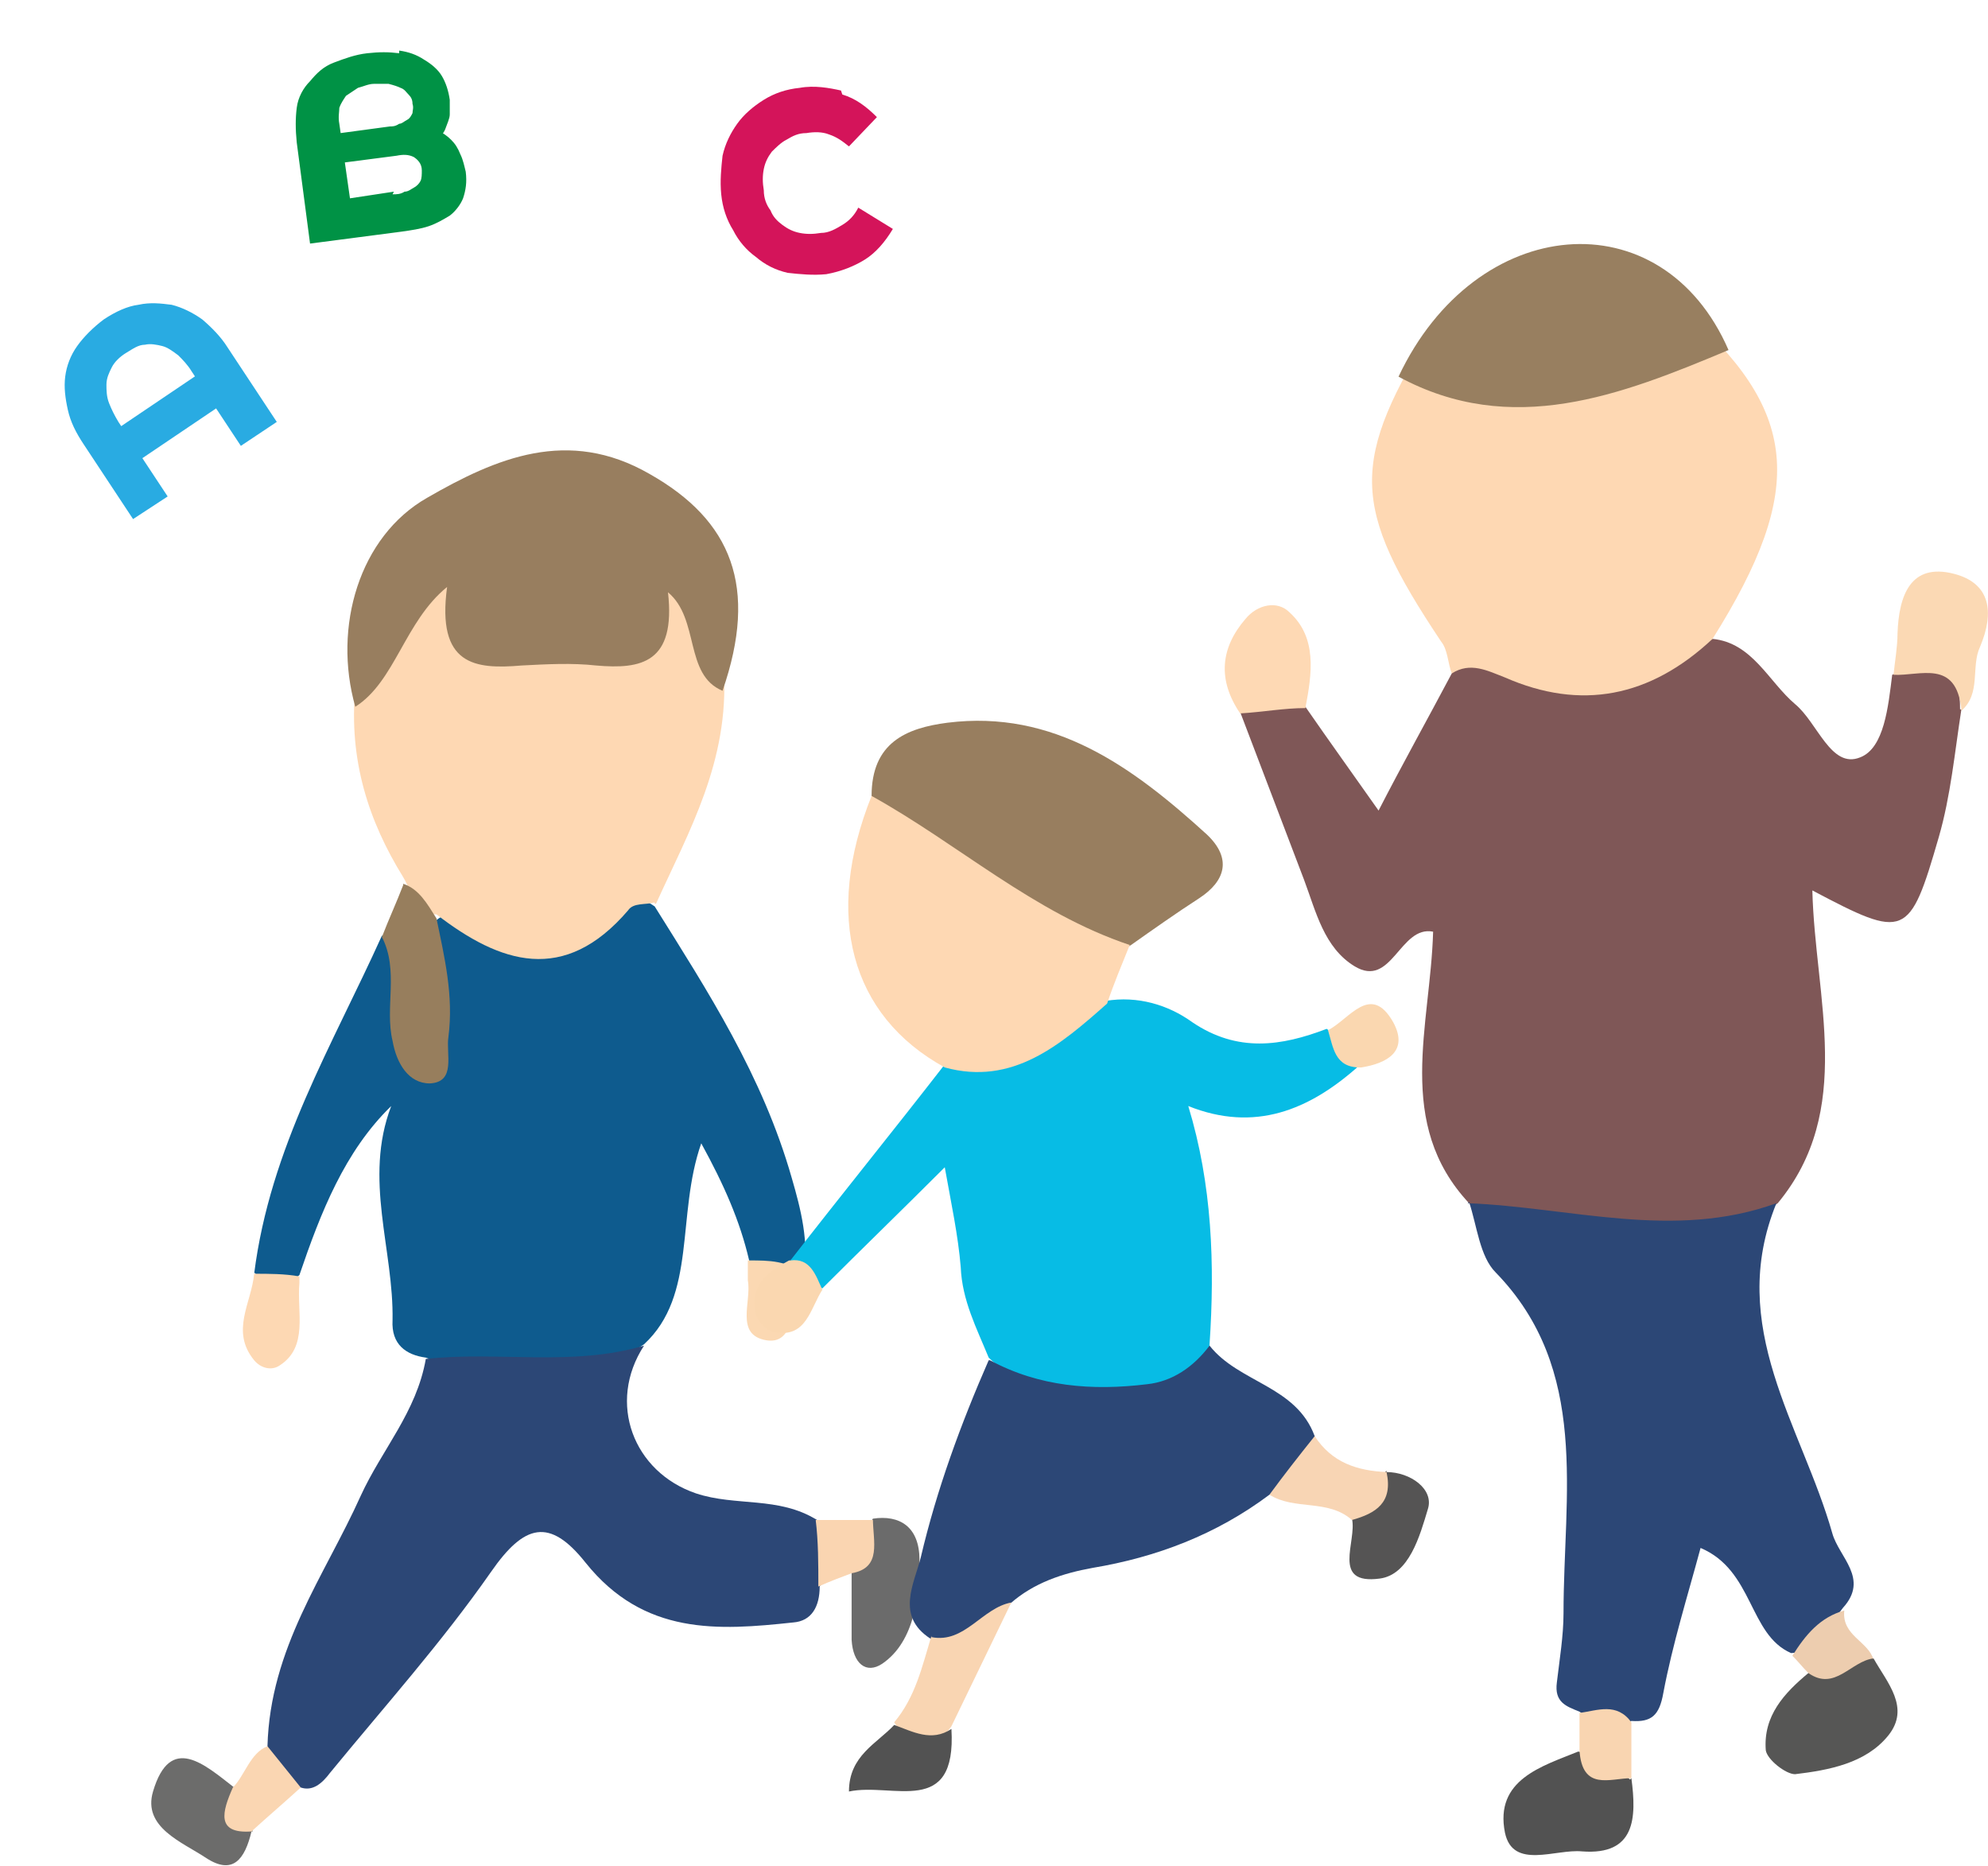
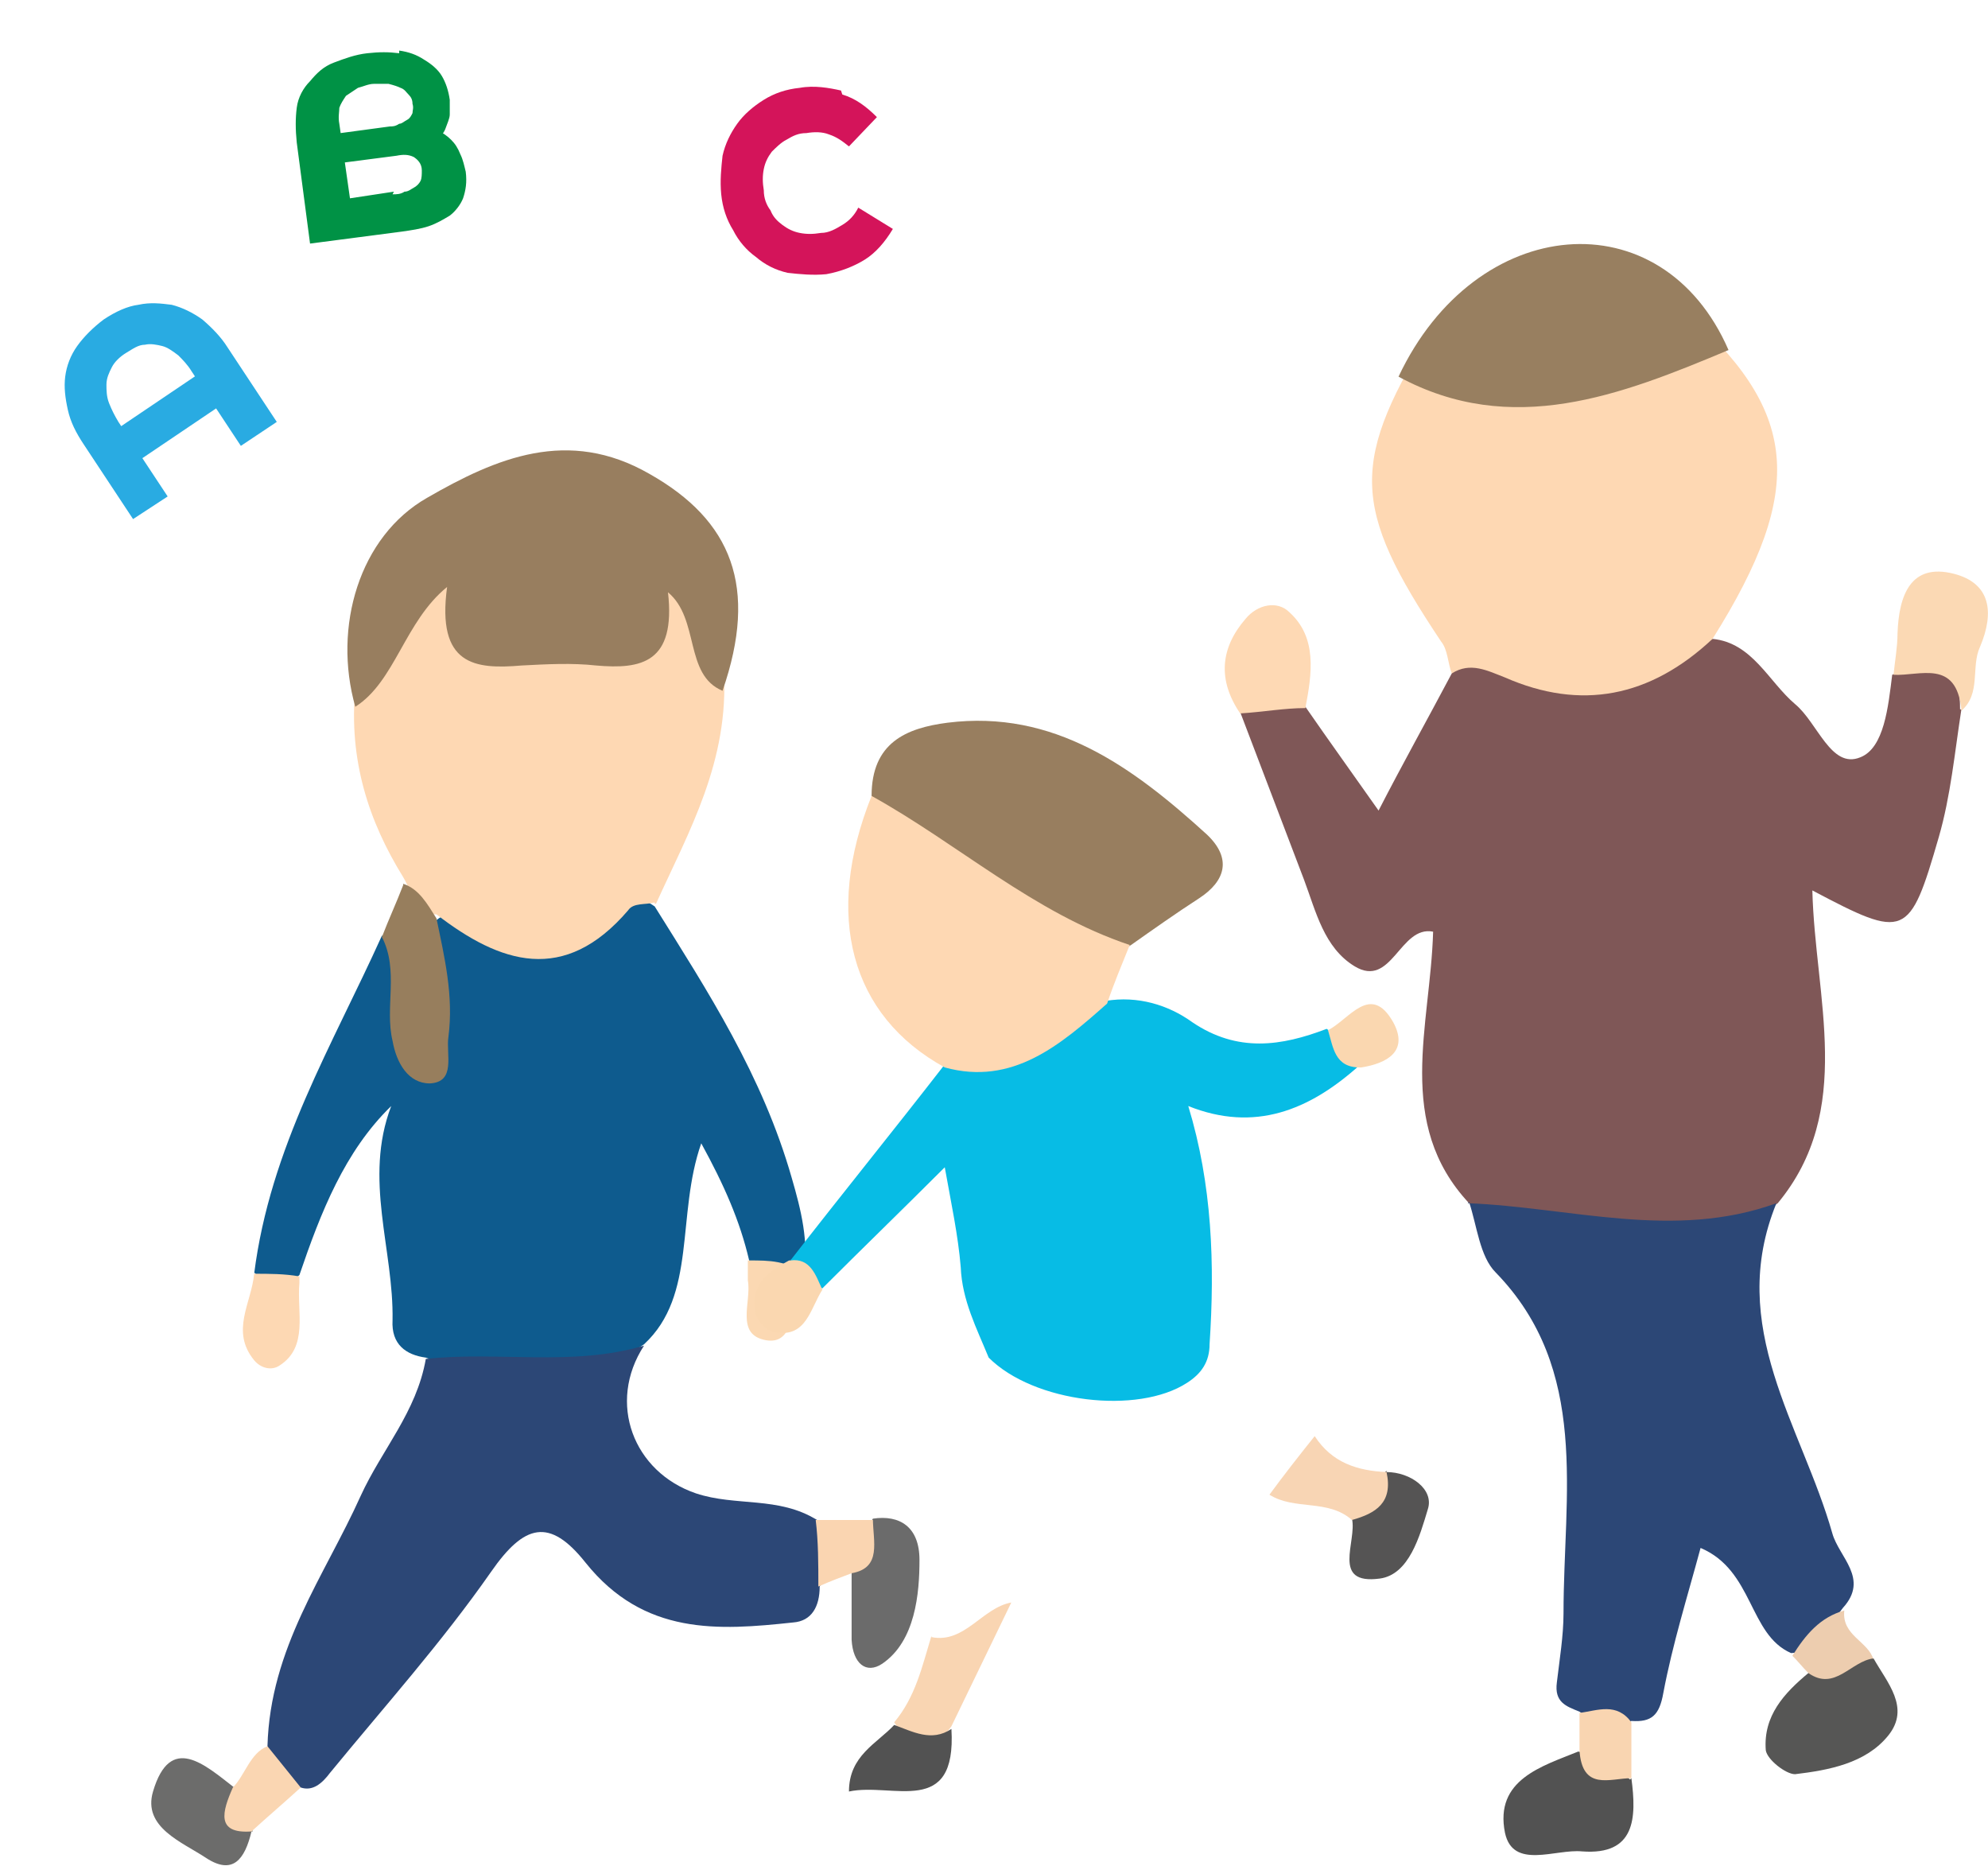
<svg xmlns="http://www.w3.org/2000/svg" id="_レイヤー_1" version="1.1" viewBox="0 0 149.4 140.2">
  <defs>
    <style>
      .st0 {
        fill: #fbd9b4;
      }

      .st1 {
        fill: #fed8b3;
      }

      .st2 {
        fill: #fad5b1;
      }

      .st3 {
        fill: #d4145a;
      }

      .st4 {
        fill: #edcdaf;
      }

      .st5 {
        fill: #555454;
      }

      .st6 {
        fill: #fad7b0;
      }

      .st7 {
        fill: #0e5b8e;
      }

      .st8 {
        fill: #009245;
      }

      .st9 {
        fill: #7f5757;
      }

      .st10 {
        fill: #fed9b4;
      }

      .st11 {
        fill: #525252;
      }

      .st12 {
        fill: #fad6b2;
      }

      .st13 {
        fill: #6c6c6b;
      }

      .st14 {
        fill: #f9d5b1;
      }

      .st15 {
        fill: #565655;
      }

      .st16 {
        fill: #977e5d;
      }

      .st17 {
        fill: #f9d5b2;
      }

      .st18 {
        fill: #29abe2;
      }

      .st19 {
        fill: #987e5f;
      }

      .st20 {
        fill: #6b6b6b;
      }

      .st21 {
        fill: #2c4776;
      }

      .st22 {
        fill: #f8d5b4;
      }

      .st23 {
        fill: #07bce5;
      }

      .st24 {
        fill: #fdd8b3;
      }

      .st25 {
        fill: #fbd8b2;
      }

      .st26 {
        fill: #987f60;
      }
    </style>
  </defs>
  <g>
    <path class="st7" d="M19.1,95.7c1.2-9.5,5.9-17.2,9.6-25.4,1.8.4,1.5,2.2,1.7,3.6.2,1.6,0,3.4,1.3,5,2.1-3.2-.5-6.8,1-9.7.4-.3.8-.6,1.2-.4,4.6,2.2,9,2.5,13.3-1.1.6-.5,1.4,0,2,.4,4,6.4,8.1,12.7,10.3,20.4.7,2.4,1.3,4.8.9,7.3-1.6.6-3,.4-4.1-1.1-.7-3-1.9-5.7-3.6-8.8-1.9,5.4-.3,11.4-4.3,15.1-5.3,3.7-10.8,3.2-16.4,1-1.5-.2-2.6-1-2.5-2.8.1-5.3-2.2-10.6-.1-16.1-3.5,3.4-5.3,8-6.9,12.7-1.2,1-2.3,1-3.4-.2h0Z" />
    <path class="st21" d="M32,102.1c5.4-.6,11,.6,16.4-1-2.8,4.3-.8,9.5,3.9,11.1,3,1,6.2.2,9.1,2,1.2,1.6,1.2,3.3.2,5,0,1.5-.6,2.6-2,2.7-5.6.6-11.2,1-15.6-4.5-2.7-3.4-4.6-2.9-7.1.7-3.7,5.3-8,10.1-12.1,15.1-.6.8-1.3,1.4-2.2,1.1-1.3-.5-2.5-1.2-2.5-3.1.2-7.4,4.3-12.8,7-18.8,1.6-3.5,4.2-6.3,4.9-10.3h0Z" />
    <path class="st1" d="M49.2,67.8c-.7.2-1.6,0-2,.6-4.8,5.6-9.6,4-14.4.3-1.5,0-1.8-1.6-2.5-2.8-2.6-4.2-4.1-8.8-3.6-14.2.5-2.5,1.7-4.5,3-6.5,1.9-2.8,3.7-2.8,5.6-.1.2.3.3.5.6.8,1.4,1.4,10.6,1.3,12.1,0,1.2-1.1,1.1-4.7,3-3.9,2.1,1,2.3,4.3,3,6.9,0,.5.2,1.1.4,1.5.4,6.8-2.6,12-5.1,17.5h-.1Z" />
    <path class="st19" d="M54.3,51.9c-2.9-1.2-1.7-5.4-4.1-7.4.6,5.3-2,5.8-5.4,5.5-1.8-.2-3.7-.1-5.6,0-3.5.3-6.4,0-5.6-5.9-3.2,2.6-3.9,7.1-6.9,9-1.7-6,.3-12.8,5.4-15.7,5.2-3,10.6-5.3,16.7-1.8,6.2,3.5,8.2,8.5,5.5,16.3Z" />
    <path class="st16" d="M30.3,66.4c1.2.4,1.8,1.5,2.5,2.6.6,2.9,1.3,5.8.9,8.9-.2,1.3.6,3.4-1.4,3.5-1.6,0-2.5-1.5-2.8-3.2-.6-2.5.5-5.3-.8-7.8.5-1.3,1.1-2.6,1.6-3.9h0Z" />
    <path class="st20" d="M65.6,114.1c2-.3,3.5.6,3.5,3.1s-.3,6.1-2.8,7.8c-1.2.8-2.2,0-2.3-1.8v-5c.3-1.5.8-2.9,1.6-4.1Z" />
    <path class="st13" d="M18.9,137.6c-.5,2.1-1.4,3.3-3.4,2-1.8-1.2-4.8-2.3-4-5,1.3-4.4,3.9-2,6.1-.3.4,1.1.9,2.2,1.4,3.3h0Z" />
    <path class="st24" d="M19.1,95.7c1.1,0,2.3,0,3.4.2v.5c-.2,2.2.7,4.8-1.5,6.2-.6.4-1.4.2-1.9-.4-1.8-2.2-.2-4.3,0-6.5Z" />
    <path class="st12" d="M18.9,137.6c-2.7.2-2.2-1.5-1.4-3.3.9-.9,1.3-2.6,2.6-3.1.8,1,1.7,2.1,2.5,3.1-1.2,1.1-2.5,2.2-3.7,3.3Z" />
    <path class="st25" d="M56.3,94.7c1.5,0,2.9,0,4.2,1.1-.2.5-.3.9-.5,1.4-.5,1.5-.5,3.8-2.4,3.5-2.4-.4-1.1-2.9-1.4-4.5v-1.5h.1Z" />
    <path class="st2" d="M65.6,114.1c0,1.7.7,3.7-1.6,4.1-.8.3-1.6.6-2.5,1,0-1.7,0-3.4-.2-5h4.3Z" />
  </g>
  <g>
    <path class="st23" d="M59.4,94.7c3.8-4.9,7.7-9.7,11.5-14.6,4.4-.6,8-3.6,12.2-4.9,2.4-.4,4.7.3,6.5,1.6,3.4,2.3,6.7,1.8,10.1.5,1,.7,2.1,1.4,2.4,2.8-3.7,3.3-7.8,5-12.8,3,1.8,5.9,2,11.9,1.6,17.9,0,1.3-.6,2.2-1.7,2.9-3.7,2.4-11.5,1.5-14.9-1.9-.9-2.2-2-4.3-2.1-6.8-.2-2.4-.7-4.7-1.2-7.5-3.2,3.2-6.2,6.1-9.2,9.1-1.1-.4-2-1-2.4-2.2h0Z" />
-     <path class="st21" d="M74.4,102.2c3.7,2,7.7,2.3,11.8,1.8,1.9-.2,3.5-1.3,4.7-2.9,2.2,2.8,6.5,3,7.9,6.8-.2,2.3-1.6,3.5-3.4,4.4-4,3-8.5,4.7-13.3,5.5-2.2.4-4.4,1.1-6.2,2.7-1.9,1.1-2.8,4.7-6,2.6-2.6-1.7-1.2-4.1-.7-6.1,1.2-5.1,3-10,5.1-14.8h.1Z" />
    <path class="st19" d="M65.5,59.8c0-4,2.6-5.1,5.7-5.5,8-1,13.9,3.3,19.5,8.4,1.9,1.8,1.4,3.5-.6,4.8-1.7,1.1-3.4,2.3-5.1,3.5-.5.3-1.1.8-1.6.6-6.4-3.1-13-6-17.8-11.7h-.1Z" />
    <path class="st1" d="M65.5,59.8c6.5,3.6,12.2,8.8,19.4,11.2-.6,1.5-1.2,2.9-1.7,4.4-3.5,3.1-7.1,6.2-12.2,4.8-7.1-3.9-9.1-11.4-5.5-20.4Z" />
    <path class="st17" d="M70,123c2.5.5,3.8-2.2,6-2.6-1.5,3.1-3,6.2-4.5,9.3-1.6,2.3-3,1.8-4.3-.3,1.6-1.9,2.1-4.2,2.8-6.5h0Z" />
    <path class="st5" d="M104.2,110.6c1.8,0,3.6,1.3,3.1,2.8-.6,2-1.4,4.9-3.6,5.2-3.7.5-1.7-2.8-2.1-4.5.5-1.5,1.5-2.6,2.6-3.6h0Z" />
    <path class="st22" d="M104.2,110.6c.5,2.3-.8,3.1-2.6,3.6-1.8-1.6-4.3-.7-6.2-1.9,1.1-1.5,2.2-2.9,3.4-4.4,1.3,2,3.2,2.6,5.4,2.7Z" />
    <path class="st11" d="M67.2,129.6c1.4.5,2.8,1.3,4.3.3.4,6.7-4.4,4-7.7,4.7,0-2.7,2.1-3.6,3.4-5Z" />
    <path class="st6" d="M59.4,94.7c1.5-.2,1.9,1.1,2.4,2.2-.9,1.4-1.2,3.6-3.5,3.2-.6,0-1.4-.8-1.5-1.4-.5-2.2,1-3.2,2.5-4h0Z" />
    <path class="st6" d="M102.2,80.2c-1.9,0-2-1.5-2.4-2.8,1.6-.8,3.2-3.6,4.9-.6,1.2,2.2-.5,3.1-2.4,3.4h0Z" />
  </g>
  <g>
    <path class="st9" d="M147.4,53.3c-.5,3.2-.8,6.5-1.7,9.6-2.2,7.6-2.5,7.7-9.5,4,.2,8.1,3.2,16.5-2.6,23.5-7.8,5.5-15.5,3.6-23.2,0-5.6-6-2.9-13.3-2.7-20.4-2.5-.5-3.1,4.3-5.9,2.6-2.3-1.4-2.9-4.1-3.8-6.5-1.6-4.2-3.2-8.4-4.8-12.6,1.5-1.6,3.2-1.6,4.9-.4,1.8,2.6,3.6,5.1,5.5,7.8,1.8-3.5,3.7-6.9,5.5-10.3.6-.9,1.4-2,2.4-1.6,5.9,2.1,11.5.6,17.2-1,3,.3,4.2,3.2,6.2,4.9,1.7,1.4,2.7,4.9,4.9,4,1.8-.7,2.1-3.8,2.4-6.2,2.7-1.3,5.1-2.2,5.1,2.6h.1Z" />
    <path class="st1" d="M128.7,48c-4.7,4.4-9.9,5.4-15.6,2.9-1.3-.5-2.6-1.2-4-.3-.3-.8-.3-1.8-.8-2.4-6.8-10.2-6.9-13.5-.4-23.9,6.1-.7,12.2-1.4,18.4-1.2,8.9,7.7,9.5,13.6,2.4,24.9Z" />
    <path class="st21" d="M110.3,90.4c7.7.3,15.5,2.8,23.2,0-3.8,9.3,1.9,16.7,4.2,24.8.5,1.8,2.8,3.4.8,5.6-1.1,1.4-1.9,3.3-3.9,3.4-3.2-1.4-2.8-6.2-6.8-7.9-1,3.7-2.1,7.2-2.8,10.9-.3,1.7-.9,2.2-2.4,2.1-1.4.6-2.7.2-3.9-.7-1-.4-1.9-.7-1.7-2.2.2-1.7.5-3.5.5-5.2,0-8.9,2-18.3-5.1-25.6-1.2-1.2-1.4-3.5-2-5.3h0Z" />
    <path class="st26" d="M129.9,26.3c-8.1,3.4-16.3,6.6-24.8,2,5.8-12.3,19.8-13.5,24.8-2Z" />
    <path class="st15" d="M140.8,124.6c1,1.8,2.8,3.7,1.1,5.8-1.7,2.1-4.5,2.6-7,2.9-.7,0-2.1-1.1-2.2-1.8-.2-2.6,1.4-4.3,3.2-5.8,1.4-1.6,3.1-1.4,4.9-1.1Z" />
    <path class="st11" d="M122.6,133.6c.4,3,.3,5.8-3.7,5.5-2-.2-5.2,1.4-5.8-1.4-.8-4,2.8-5,5.5-6.1,1.6.2,2.8,1.1,3.9,2.1h0Z" />
    <path class="st0" d="M147.4,53.3c-.4-3.8-3.1-2.5-5.1-2.6.1-1,.3-2.1.3-3.1.1-2.9,1-5.3,4.2-4.5,2.8.7,3.1,2.9,2,5.5-.7,1.5.1,3.5-1.4,4.8h0Z" />
    <path class="st10" d="M98.1,53.2c-1.6,0-3.2.3-4.9.4-1.7-2.5-1.5-4.9.4-7.1.9-1.1,2.4-1.4,3.3-.5,2.1,1.9,1.7,4.6,1.2,7.2Z" />
    <path class="st14" d="M122.6,133.6c-1.6,0-3.7,1-3.9-2.1v-2.8c1.4-.2,2.8-.8,3.9.7v4.2Z" />
    <path class="st4" d="M140.8,124.6c-1.7.2-2.9,2.5-4.9,1.1-.4-.4-.8-.9-1.2-1.3,1-1.6,2.1-2.9,3.9-3.4-.2,1.9,1.8,2.3,2.2,3.7h0Z" />
  </g>
  <path class="st18" d="M14.4,27.9c-.3-.5-.7-.9-1-1.2-.4-.3-.8-.6-1.2-.7-.4-.1-.9-.2-1.3-.1-.5,0-.9.3-1.4.6-.5.3-.9.7-1.1,1.1s-.4.8-.4,1.3c0,.4,0,.9.2,1.4.2.5.4.9.7,1.4l3.7,5.6-2.6,1.7-3.7-5.6c-.6-.9-1-1.7-1.2-2.6-.2-.9-.3-1.7-.2-2.5.1-.8.4-1.6.9-2.3.5-.7,1.2-1.4,2-2,.9-.6,1.8-1,2.6-1.1.9-.2,1.7-.1,2.5,0,.8.2,1.6.6,2.3,1.1.7.6,1.4,1.3,1.9,2.1l3.7,5.6-2.7,1.8-3.7-5.6ZM7.8,32.9l8.3-5.6,1.6,2.4-8.3,5.6-1.6-2.4Z" />
  <path class="st8" d="M30,3.8c.7.1,1.3.3,1.9.7.5.3,1,.7,1.3,1.2.3.5.5,1.1.6,1.8,0,.4,0,.8,0,1.1,0,.3-.2.7-.3,1-.1.3-.3.6-.6.8-.2.2-.5.5-.8.7l-.4-1.6c.5,0,.9.2,1.2.3.4.2.7.4,1,.7.3.3.5.6.7,1.1.2.4.3.9.4,1.3.1.8,0,1.4-.2,2-.2.5-.6,1-1,1.3-.5.3-1,.6-1.6.8-.6.2-1.3.3-2,.4l-6.9.9-1-7.6c-.1-1-.1-1.8,0-2.6s.5-1.5,1-2c.5-.6,1-1.1,1.8-1.4s1.6-.6,2.5-.7c.9-.1,1.6-.1,2.4,0ZM29.5,14.6c.3,0,.6,0,.9-.2.3,0,.5-.2.7-.3s.4-.3.5-.5c.1-.2.1-.5.1-.8,0-.5-.3-.8-.6-1-.4-.2-.8-.2-1.3-.1l-5.4.7-.3-2.2,5.2-.7c.2,0,.4,0,.7-.2.2,0,.4-.2.6-.3.2-.1.3-.3.4-.5,0-.2.1-.4,0-.7,0-.3-.1-.5-.3-.7-.2-.2-.3-.4-.6-.5-.2-.1-.5-.2-.9-.3-.3,0-.7,0-1.1,0-.4,0-.8.2-1.2.3-.3.2-.6.4-.9.6-.2.3-.4.6-.5.9,0,.3-.1.7,0,1.2l.8,5.6,3.3-.5Z" />
  <path class="st3" d="M63.3,7.1c1,.3,1.8.9,2.6,1.7l-2.1,2.2c-.5-.4-.9-.7-1.5-.9-.5-.2-1.1-.2-1.7-.1-.6,0-1,.2-1.5.5-.4.2-.8.6-1.1.9-.3.4-.5.8-.6,1.3s-.1,1,0,1.6c0,.6.2,1.1.5,1.5.2.5.5.8.9,1.1.4.3.8.5,1.3.6.5.1,1,.1,1.6,0,.6,0,1.1-.3,1.6-.6.5-.3.9-.7,1.2-1.3l2.6,1.6c-.6,1-1.3,1.8-2.1,2.3s-1.8.9-2.9,1.1c-1,.1-2,0-2.9-.1-.9-.2-1.7-.6-2.4-1.2-.7-.5-1.3-1.2-1.7-2-.5-.8-.8-1.7-.9-2.7-.1-1,0-2,.1-2.9.2-.9.6-1.7,1.1-2.4.5-.7,1.2-1.3,2-1.8.8-.5,1.7-.8,2.7-.9,1.1-.2,2.2,0,3.1.2Z" />
</svg>